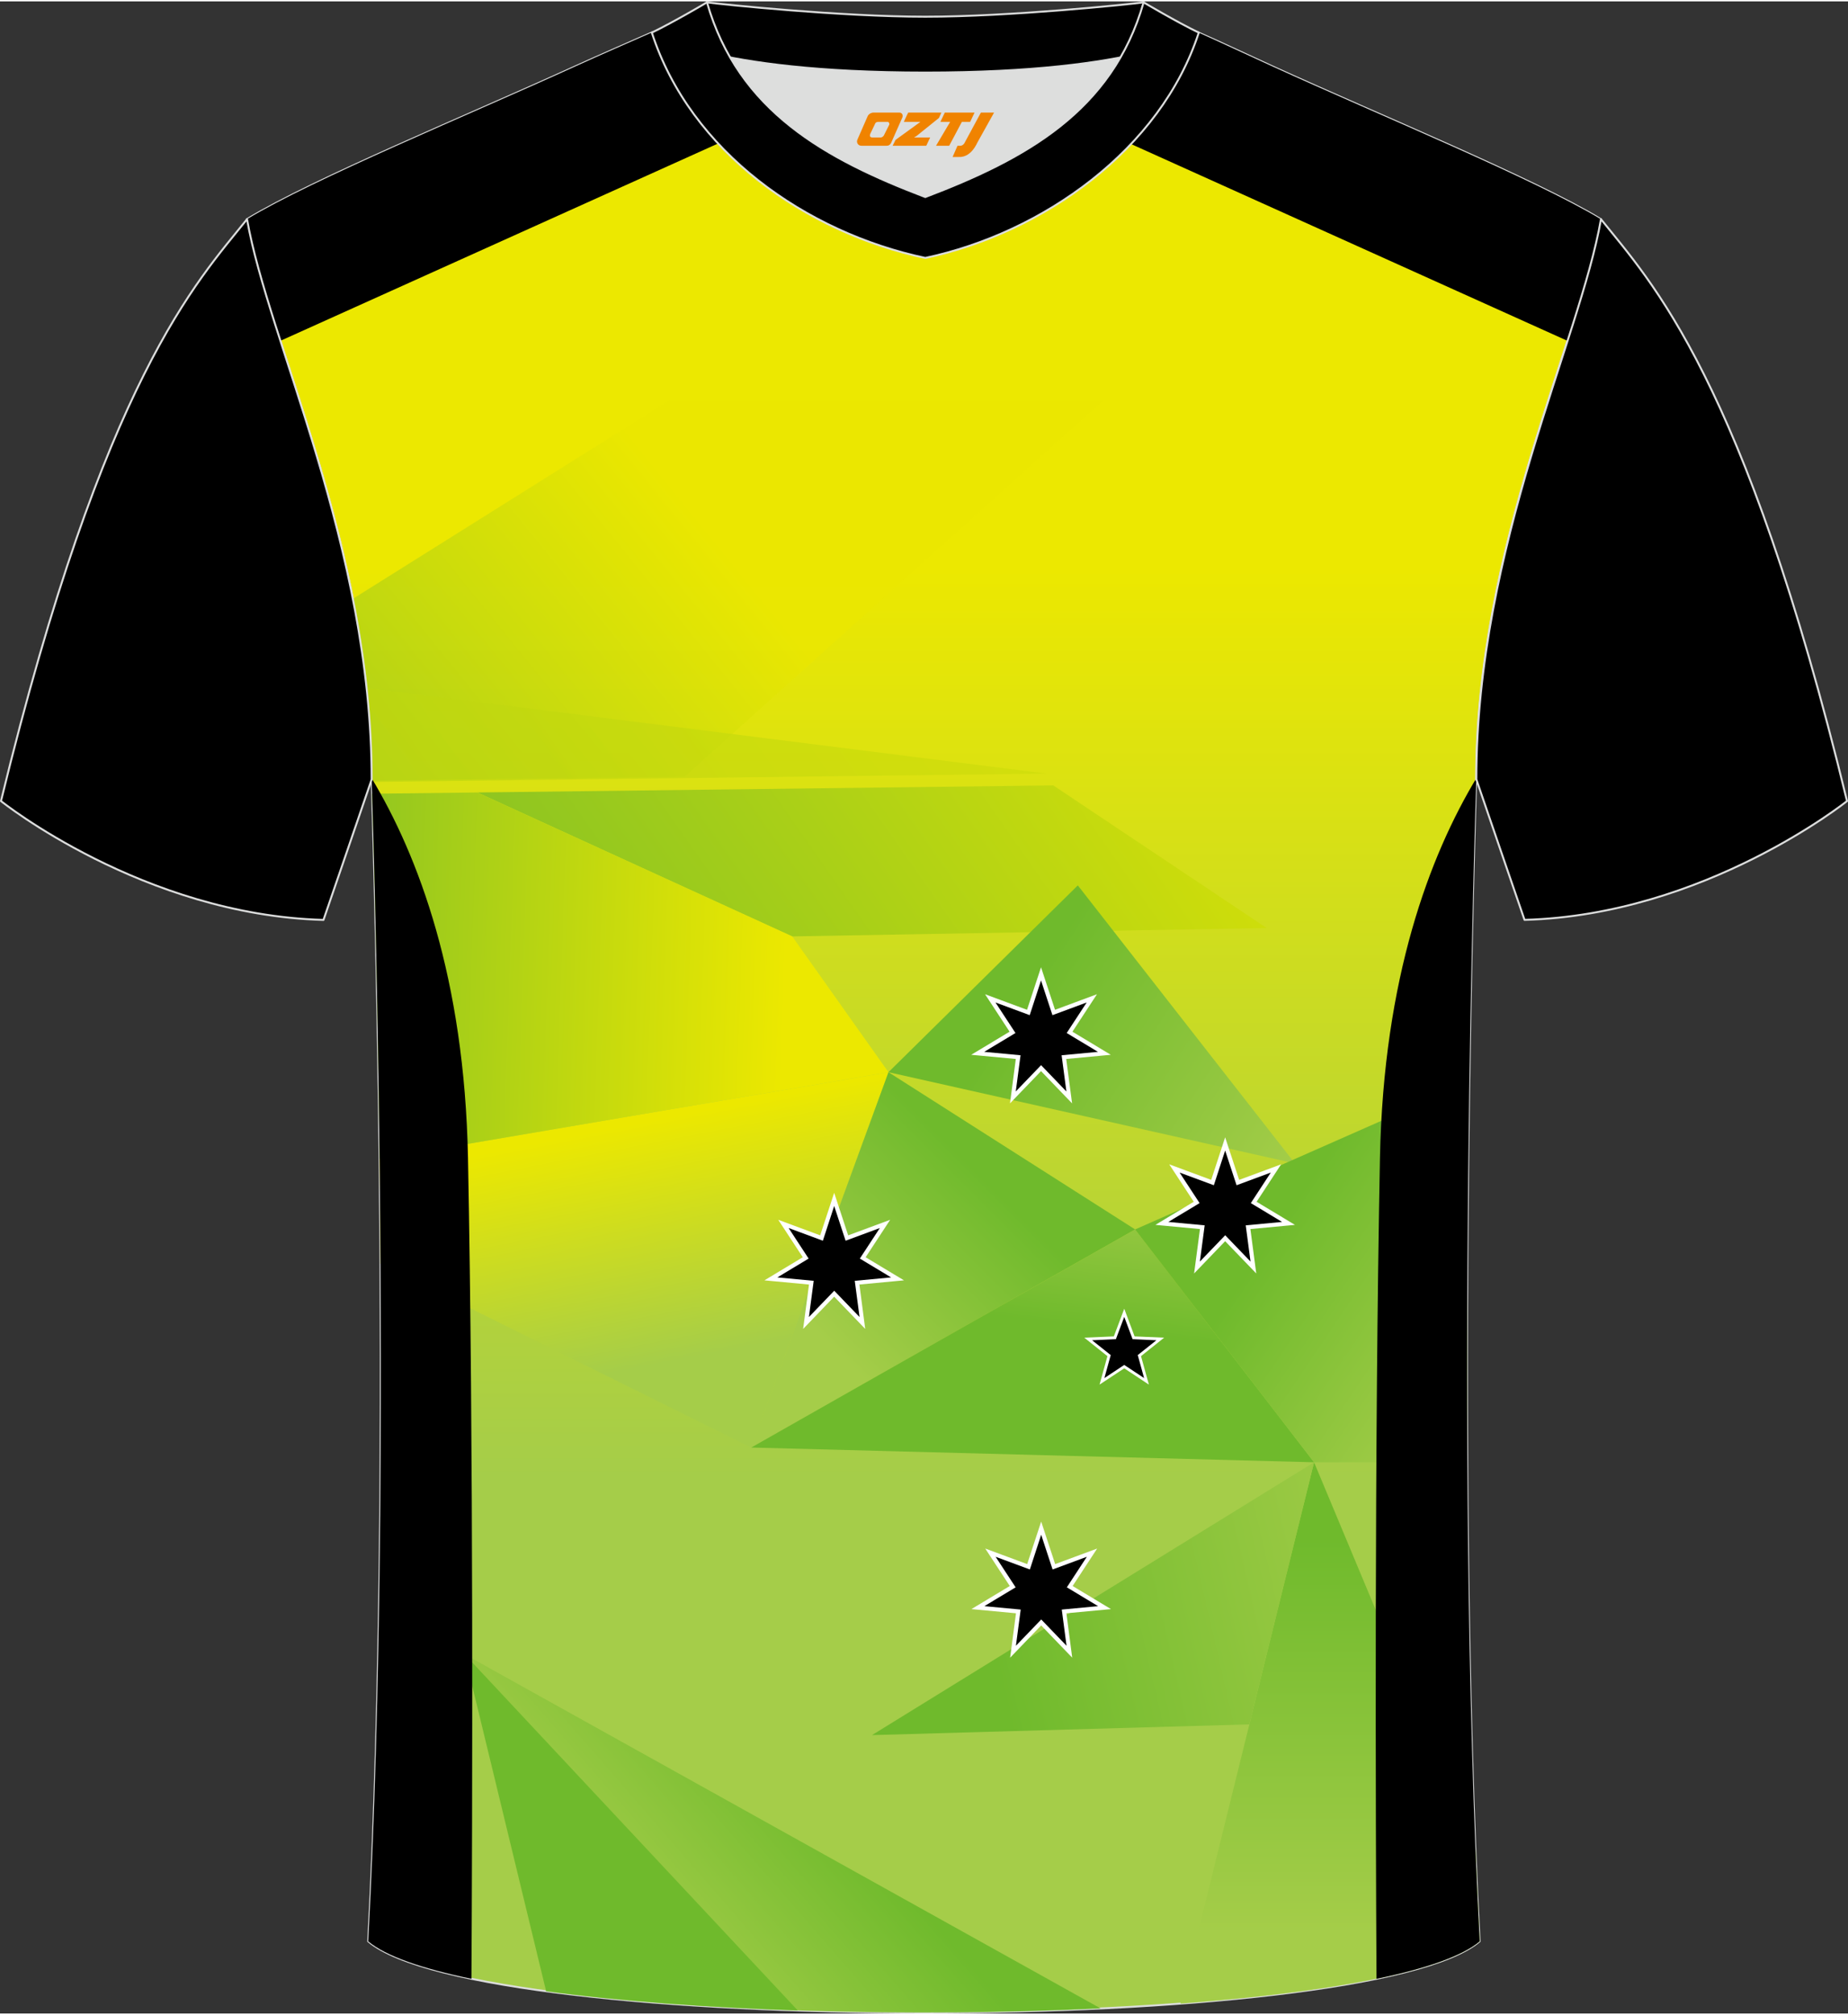
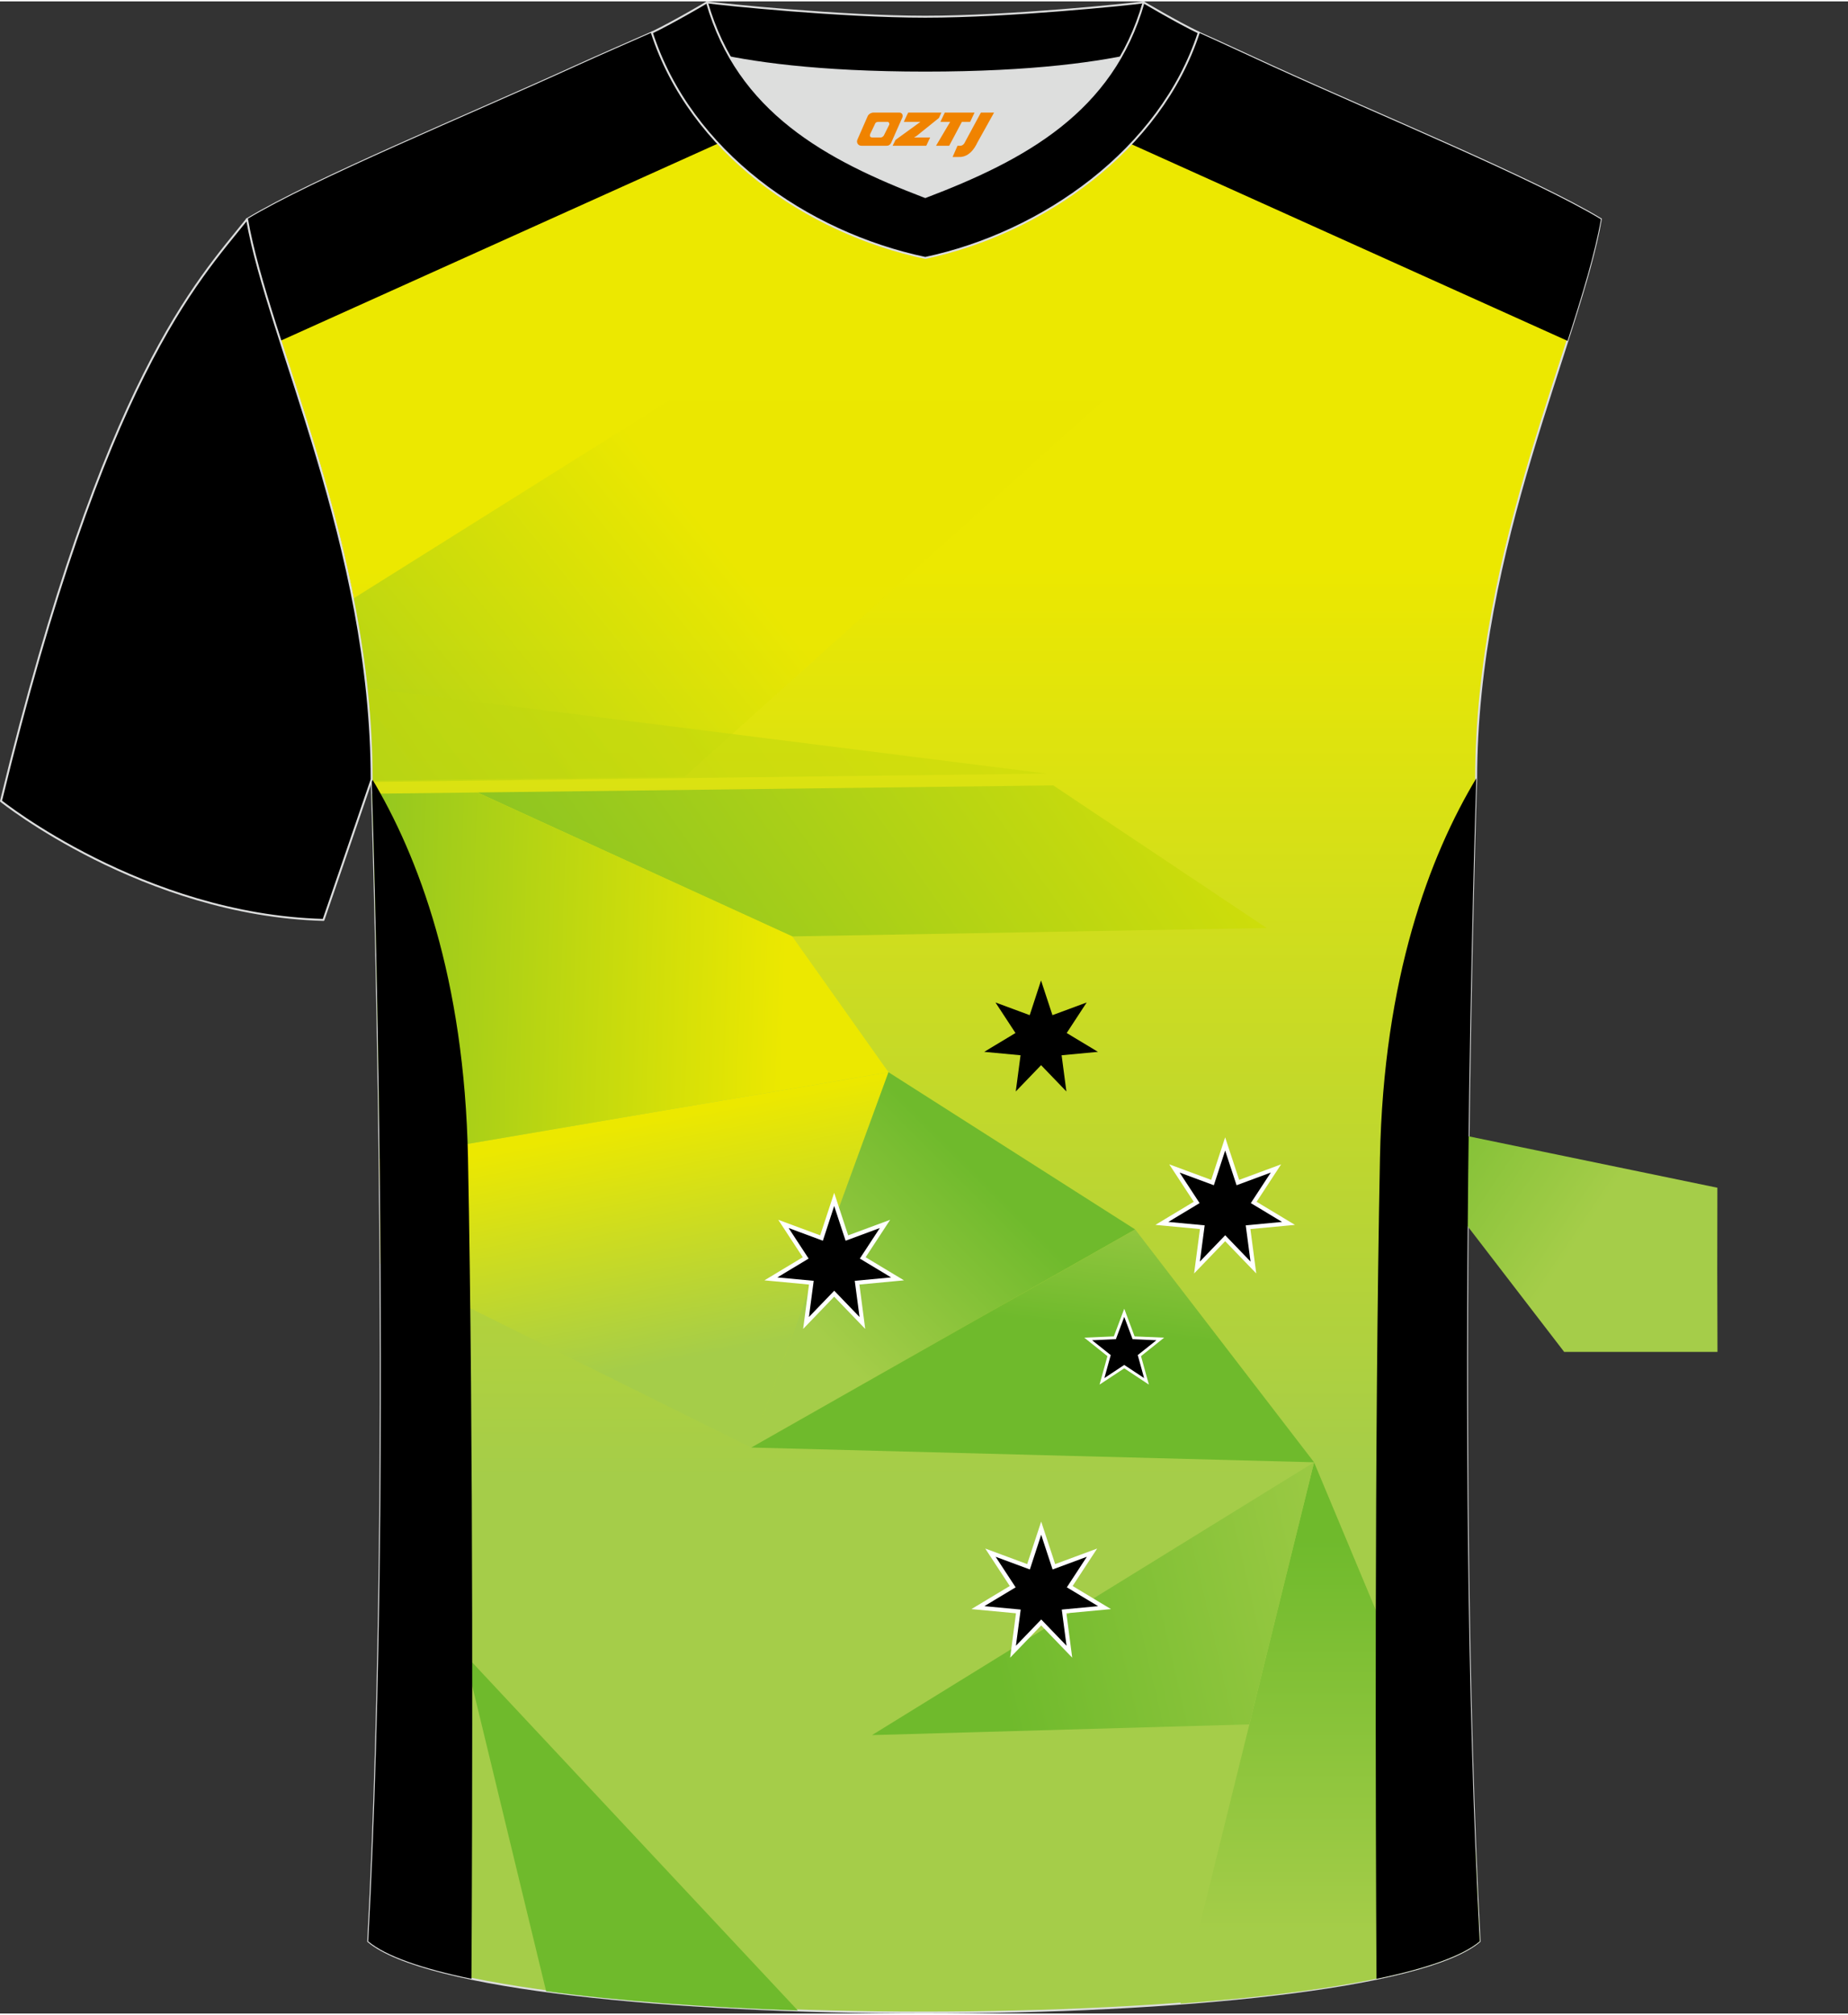
<svg xmlns="http://www.w3.org/2000/svg" version="1.1" x="0px" y="0px" width="378px" height="412px" viewBox="0 0 378.89 412.4" enable-background="new 0 0 378.89 412.4" xml:space="preserve">
  <rect x="0" y="0" width="378.89" height="412.4" fill="#333333" stroke="none" />
  <g id="画板的参考线">
</g>
  <g id="图层_1">
    <g>
      <linearGradient id="SVGID_1_" gradientUnits="userSpaceOnUse" x1="189.443" y1="116.018" x2="189.443" y2="302.542">
        <stop offset="0" style="stop-color:#ECE800" />
        <stop offset="1" style="stop-color:#A5CD49" />
      </linearGradient>
      <path fill-rule="evenodd" clip-rule="evenodd" fill="url(#SVGID_1_)" stroke="#DCDDDD" stroke-width="0.401" stroke-miterlimit="22.926" d="    M75.5,397.6c5.37-101.2,0.7-238.13,0.7-238.13c0-47.71-21.29-90.1-25.56-114.83c13.66-8.25,45.38-21.3,67.28-31.29    c5.56-2.53,11.71-5.19,15.69-6.95c17.56-0.32,25.39,1.25,55.66,1.25l0.32,0c30.26,0,38.61-1.57,56.16-1.25    c3.99,1.76,9.62,4.42,15.18,6.95c21.92,10,53.63,23.05,67.28,31.29c-4.28,24.71-25.56,67.11-25.56,114.83    c0,0-4.67,136.93,0.7,238.13C280.26,417.07,98.62,417.07,75.5,397.6z" />
      <g>
        <linearGradient id="SVGID_2_" gradientUnits="userSpaceOnUse" x1="40.17" y1="194.268" x2="145.99" y2="108.576">
          <stop offset="0" style="stop-color:#6FBA2C" />
          <stop offset="1" style="stop-color:#ECE800" />
        </linearGradient>
        <path opacity="0.7" fill-rule="evenodd" clip-rule="evenodd" fill="url(#SVGID_2_)" d="M140.36,158.91l-64.14,0.79l-0.01-0.23     c0-12.8-1.53-25.22-3.86-37.02l64.84-40.66h89.04L140.36,158.91z" />
        <linearGradient id="SVGID_3_" gradientUnits="userSpaceOnUse" x1="-287.84" y1="452.476" x2="332.81" y2="17.893">
          <stop offset="0" style="stop-color:#6FBA2C" />
          <stop offset="1" style="stop-color:#ECE800" />
        </linearGradient>
        <path opacity="0.7" fill-rule="evenodd" clip-rule="evenodd" fill="url(#SVGID_3_)" d="M214.58,158.27l-138.36,1.71l-0.02-0.51     c0-6.35-0.38-12.61-1.05-18.75L214.58,158.27z" />
        <linearGradient id="SVGID_4_" gradientUnits="userSpaceOnUse" x1="83.871" y1="242.485" x2="271.639" y2="111.008">
          <stop offset="0" style="stop-color:#6FBA2C" />
          <stop offset="1" style="stop-color:#ECE800" />
        </linearGradient>
        <polygon fill-rule="evenodd" clip-rule="evenodd" fill="url(#SVGID_4_)" points="215.95,160.69 97.86,162.14 162.43,191.64      259.7,189.92    " />
        <linearGradient id="SVGID_5_" gradientUnits="userSpaceOnUse" x1="208.815" y1="205.028" x2="265.208" y2="241.649">
          <stop offset="0" style="stop-color:#6FBA2C" />
          <stop offset="1" style="stop-color:#A5CD49" />
        </linearGradient>
-         <polygon fill-rule="evenodd" clip-rule="evenodd" fill="url(#SVGID_5_)" points="220.98,181.18 182.16,219.47 265.5,238.17         " />
        <linearGradient id="SVGID_6_" gradientUnits="userSpaceOnUse" x1="128.394" y1="230.365" x2="137.802" y2="278.764">
          <stop offset="0" style="stop-color:#ECE800" />
          <stop offset="1" style="stop-color:#A5CD49" />
        </linearGradient>
        <path fill-rule="evenodd" clip-rule="evenodd" fill="url(#SVGID_6_)" d="M154.03,296.4l28.14-76.93L77.83,237.24     c0.08,6.9,0.14,14.08,0.19,21.49L154.03,296.4z" />
        <linearGradient id="SVGID_7_" gradientUnits="userSpaceOnUse" x1="201.774" y1="241.26" x2="168.887" y2="274.147">
          <stop offset="0" style="stop-color:#6FBA2C" />
          <stop offset="1" style="stop-color:#A5CD49" />
        </linearGradient>
        <polygon fill-rule="evenodd" clip-rule="evenodd" fill="url(#SVGID_7_)" points="232.74,251.7 182.16,219.47 154.03,296.4    " />
        <linearGradient id="SVGID_8_" gradientUnits="userSpaceOnUse" x1="215.058" y1="270.751" x2="219.044" y2="238.287">
          <stop offset="0" style="stop-color:#6FBA2C" />
          <stop offset="1" style="stop-color:#A5CD49" />
        </linearGradient>
        <polygon fill-rule="evenodd" clip-rule="evenodd" fill="url(#SVGID_8_)" points="269.42,299.42 154.03,296.4 232.74,251.7    " />
        <linearGradient id="SVGID_9_" gradientUnits="userSpaceOnUse" x1="260.51" y1="253.32" x2="304.17" y2="282.769">
          <stop offset="0" style="stop-color:#6FBA2C" />
          <stop offset="1" style="stop-color:#A5CD49" />
        </linearGradient>
-         <path fill-rule="evenodd" clip-rule="evenodd" fill="url(#SVGID_9_)" d="M284.02,229.08l-51.29,22.62l36.68,47.72h31.43     c-0.06-11.49-0.06-22.78-0.02-33.65L284.02,229.08z" />
+         <path fill-rule="evenodd" clip-rule="evenodd" fill="url(#SVGID_9_)" d="M284.02,229.08l36.68,47.72h31.43     c-0.06-11.49-0.06-22.78-0.02-33.65L284.02,229.08z" />
        <linearGradient id="SVGID_10_" gradientUnits="userSpaceOnUse" x1="272.701" y1="314.634" x2="272.701" y2="396.112">
          <stop offset="0" style="stop-color:#6FBA2C" />
          <stop offset="1" style="stop-color:#A5CD49" />
        </linearGradient>
        <path fill-rule="evenodd" clip-rule="evenodd" fill="url(#SVGID_10_)" d="M242.02,410.37l27.4-110.95l33.09,79.21     c0.26,6.43,0.55,12.76,0.88,18.96C295.91,403.89,271.89,408.14,242.02,410.37z" />
        <linearGradient id="SVGID_11_" gradientUnits="userSpaceOnUse" x1="203.883" y1="339.878" x2="291.299" y2="319.697">
          <stop offset="0" style="stop-color:#6FBA2C" />
          <stop offset="1" style="stop-color:#A5CD49" />
        </linearGradient>
        <polygon fill-rule="evenodd" clip-rule="evenodd" fill="url(#SVGID_11_)" points="178.78,355.34 269.42,299.42 256.15,353.14         " />
        <linearGradient id="SVGID_12_" gradientUnits="userSpaceOnUse" x1="168.969" y1="367.674" x2="131.636" y2="400.127">
          <stop offset="0" style="stop-color:#6FBA2C" />
          <stop offset="1" style="stop-color:#A5CD49" />
        </linearGradient>
-         <path fill-rule="evenodd" clip-rule="evenodd" fill="url(#SVGID_12_)" d="M95.26,338.78l130.4,72.58     c-38.46,1.83-82.76,0.65-113.69-3.53L95.26,338.78z" />
        <path fill-rule="evenodd" clip-rule="evenodd" fill="#6FBA2C" d="M95.26,338.78l68.31,73c-18.87-0.62-36.77-1.94-51.6-3.95     L95.26,338.78z" />
        <linearGradient id="SVGID_13_" gradientUnits="userSpaceOnUse" x1="40.001" y1="198.018" x2="161.022" y2="202.244">
          <stop offset="0" style="stop-color:#6FBA2C" />
          <stop offset="1" style="stop-color:#ECE800" />
        </linearGradient>
        <path fill-rule="evenodd" clip-rule="evenodd" fill="url(#SVGID_13_)" d="M77.83,237.24l104.33-17.77l-19.73-27.83l-64.58-29.5     l-21.56,0.26C76.58,171.35,77.41,200.03,77.83,237.24z" />
        <path fill-rule="evenodd" clip-rule="evenodd" d="M302.68,159.23c-9.56,15.91-19.02,40.86-19.75,77.77     c-1.15,58.4-0.89,135.5-0.71,168.29c10.1-2.09,17.55-4.65,21.16-7.68c-5.37-101.2-0.7-238.13-0.7-238.13L302.68,159.23z" />
        <path fill-rule="evenodd" clip-rule="evenodd" d="M76.2,159.23c9.56,15.91,19.02,40.86,19.75,77.77     c1.15,58.4,0.89,135.5,0.71,168.29c-10.1-2.09-17.55-4.65-21.16-7.68c5.37-101.2,0.7-238.13,0.7-238.13L76.2,159.23z" />
        <path fill-rule="evenodd" clip-rule="evenodd" d="M176.95,15.73L57.49,69.57c-3.06-9.54-5.63-17.95-6.84-24.94     c13.66-8.25,45.38-21.3,67.28-31.29c5.56-2.53,11.71-5.19,15.69-6.95c12.85-0.23,20.5,0.54,35.54,0.98L176.95,15.73z" />
        <path fill-rule="evenodd" clip-rule="evenodd" d="M201.93,15.73l119.46,53.85c3.06-9.54,5.63-17.95,6.84-24.93     c-13.66-8.24-45.37-21.29-67.28-31.29c-5.56-2.53-11.19-5.18-15.18-6.95c-12.87-0.24-20.8,0.55-36.05,0.98L201.93,15.73z" />
        <g>
          <g>
-             <polygon fill-rule="evenodd" clip-rule="evenodd" fill="none" stroke="#FFFFFF" stroke-width="1.692" stroke-miterlimit="22.926" points="       213.44,200.67 215.78,207.78 222.79,205.18 218.69,211.44 225.1,215.3 217.65,216 218.63,223.42 213.44,218.03 208.25,223.42        209.22,216 201.77,215.3 208.18,211.44 204.08,205.18 211.1,207.78      " />
            <path fill-rule="evenodd" clip-rule="evenodd" d="M213.44,200.67l2.34,7.11l7.02-2.6l-4.1,6.26l6.41,3.86l-7.45,0.7l0.98,7.42       l-5.19-5.39l-5.19,5.39l0.98-7.42l-7.45-0.7l6.41-3.86l-4.1-6.26l7.02,2.6L213.44,200.67z" />
          </g>
          <g>
            <polygon fill-rule="evenodd" clip-rule="evenodd" fill="none" stroke="#FFFFFF" stroke-width="1.692" stroke-miterlimit="22.926" points="       251.19,235.53 253.53,242.64 260.55,240.04 256.45,246.3 262.86,250.16 255.41,250.86 256.39,258.28 251.19,252.89 246,258.28        246.98,250.86 239.53,250.16 245.94,246.3 241.84,240.04 248.86,242.64      " />
            <path fill-rule="evenodd" clip-rule="evenodd" d="M251.19,235.53l2.34,7.11l7.02-2.6l-4.1,6.26l6.41,3.86l-7.45,0.7l0.98,7.42       l-5.19-5.39l-5.19,5.39l0.98-7.42l-7.45-0.7l6.41-3.86l-4.1-6.26l7.02,2.6L251.19,235.53z" />
          </g>
          <g>
            <polygon fill-rule="evenodd" clip-rule="evenodd" fill="none" stroke="#FFFFFF" stroke-width="1.692" stroke-miterlimit="22.926" points="       171.03,246.9 173.37,254.01 180.39,251.41 176.29,257.67 182.7,261.53 175.25,262.23 176.22,269.65 171.03,264.26        165.84,269.65 166.82,262.23 159.37,261.53 165.78,257.67 161.68,251.41 168.69,254.01      " />
            <path fill-rule="evenodd" clip-rule="evenodd" d="M171.03,246.9l2.34,7.11l7.02-2.6l-4.1,6.26l6.41,3.86l-7.45,0.7l0.98,7.42       l-5.19-5.39l-5.19,5.39l0.98-7.42l-7.45-0.7l6.41-3.86l-4.1-6.26l7.02,2.6L171.03,246.9z" />
          </g>
          <g>
            <polygon fill-rule="evenodd" clip-rule="evenodd" fill="none" stroke="#FFFFFF" stroke-width="1.692" stroke-miterlimit="22.926" points="       213.47,314.28 215.81,321.39 222.83,318.79 218.73,325.05 225.14,328.91 217.69,329.61 218.66,337.03 213.47,331.64        208.28,337.03 209.26,329.61 201.81,328.91 208.22,325.05 204.12,318.79 211.13,321.39      " />
            <path fill-rule="evenodd" clip-rule="evenodd" d="M213.47,314.28l2.34,7.11l7.02-2.6l-4.1,6.26l6.41,3.86l-7.45,0.7l0.98,7.42       l-5.19-5.39l-5.19,5.39l0.98-7.42l-7.45-0.7l6.41-3.86l-4.1-6.26l7.02,2.6L213.47,314.28z" />
          </g>
          <g>
            <polygon fill-rule="evenodd" clip-rule="evenodd" fill="none" stroke="#FFFFFF" stroke-width="1.172" stroke-miterlimit="22.926" points="       230.5,269.62 232.21,274.19 237.09,274.4 233.27,277.45 234.57,282.15 230.5,279.46 226.42,282.15 227.72,277.45 223.9,274.4        228.78,274.19      " />
            <path fill-rule="evenodd" clip-rule="evenodd" d="M230.5,269.62l1.71,4.57l4.88,0.22l-3.82,3.04l1.3,4.71l-4.07-2.69       l-4.07,2.69l1.3-4.71l-3.82-3.04l4.88-0.22L230.5,269.62z" />
          </g>
        </g>
      </g>
      <path fill-rule="evenodd" clip-rule="evenodd" fill="#DDDEDD" d="M149.69,11.49c8.47,14.65,23.44,22.32,40.01,28.6    c16.59-6.3,31.55-13.95,40.01-28.61c-8.67,1.66-21.5,3.1-40.01,3.1C171.19,14.59,158.36,13.16,149.69,11.49z" />
-       <path fill-rule="evenodd" clip-rule="evenodd" fill="#5A595A" d="M189.71,3.14c-17.32,0-41.87-2.54-44.76-2.94    c0,0-5.54,4.47-11.31,6.2c0,0,11.81,8.19,56.07,8.19c44.26,0,56.07-8.19,56.07-8.19c-5.77-1.72-11.31-6.2-11.31-6.2    C231.56,0.6,207.02,3.14,189.71,3.14z" />
      <path fill-rule="evenodd" clip-rule="evenodd" stroke="#DCDDDD" stroke-width="0.401" stroke-linecap="round" stroke-linejoin="round" stroke-miterlimit="22.926" d="    M189.71,3.14c-17.32,0-41.87-2.54-44.76-2.94c0,0-5.54,4.47-11.31,6.2c0,0,11.81,8.19,56.07,8.19c44.26,0,56.07-8.19,56.07-8.19    c-5.77-1.72-11.31-6.2-11.31-6.2C231.56,0.6,207.02,3.14,189.71,3.14z" />
      <path fill-rule="evenodd" clip-rule="evenodd" fill="#5A595A" d="M189.71,52.58c24.01-5.09,48.25-22.16,56.07-46.18    c-4.44-2.13-11.31-6.2-11.31-6.2c-6.41,22.38-24.35,32.14-44.76,39.9c-20.37-7.75-38.35-17.56-44.76-39.9c0,0-6.87,4.06-11.31,6.2    C141.55,30.8,165.3,47.41,189.71,52.58z" />
      <path fill-rule="evenodd" clip-rule="evenodd" stroke="#DCDDDD" stroke-width="0.401" stroke-linecap="round" stroke-linejoin="round" stroke-miterlimit="22.926" d="    M189.71,52.58c24.01-5.09,48.25-22.16,56.07-46.18c-4.44-2.13-11.31-6.2-11.31-6.2c-6.41,22.38-24.35,32.14-44.76,39.9    c-20.37-7.75-38.35-17.56-44.76-39.9c0,0-6.87,4.06-11.31,6.2C141.55,30.8,165.3,47.41,189.71,52.58z" />
      <path fill-rule="evenodd" clip-rule="evenodd" stroke="#DCDDDD" stroke-width="0.401" stroke-linecap="round" stroke-linejoin="round" stroke-miterlimit="22.926" d="    M50.65,44.64C40.43,57.42,21.34,77.01,0.2,163.9c0,0,29.14,23.34,66.12,24.36c0,0,7.16-20.79,9.88-28.79    C76.2,111.76,54.93,69.36,50.65,44.64z" />
-       <path fill-rule="evenodd" clip-rule="evenodd" stroke="#DCDDDD" stroke-width="0.401" stroke-linecap="round" stroke-linejoin="round" stroke-miterlimit="22.926" d="    M328.24,44.64c10.22,12.78,29.31,32.36,50.45,119.26c0,0-29.14,23.34-66.12,24.35c0,0-7.16-20.79-9.88-28.79    C302.68,111.76,323.96,69.36,328.24,44.64z" />
    </g>
  </g>
  <g>
    <path fill="#F08300" d="M201.11,22.79l-3.4,6.3c-0.2,0.3-0.5,0.5-0.8,0.5h-0.6l-1,2.3h1.2c2,0.1,3.2-1.5,3.9-3L203.81,22.79h-2.5L201.11,22.79z" />
    <polygon fill="#F08300" points="193.91,22.79 ,199.81,22.79 ,198.91,24.69 ,197.21,24.69 ,194.61,29.59 ,191.91,29.59 ,194.81,24.69 ,192.81,24.69 ,193.71,22.79" />
    <polygon fill="#F08300" points="187.91,27.89 ,187.41,27.89 ,187.91,27.59 ,192.51,23.89 ,193.01,22.79 ,186.21,22.79 ,185.91,23.39 ,185.31,24.69 ,188.11,24.69 ,188.71,24.69 ,183.61,28.39    ,183.01,29.59 ,189.61,29.59 ,189.91,29.59 ,190.71,27.89" />
    <path fill="#F08300" d="M184.41,22.79H179.11C178.61,22.79,178.11,23.09,177.91,23.49L175.81,28.29C175.51,28.89,175.91,29.59,176.61,29.59h5.2c0.4,0,0.7-0.2,0.9-0.6L185.01,23.79C185.21,23.29,184.91,22.79,184.41,22.79z M182.31,25.29L181.21,27.49C181.01,27.79,180.71,27.89,180.61,27.89l-1.8,0C178.61,27.89,178.21,27.79,178.41,27.19l1-2.1c0.1-0.3,0.4-0.4,0.7-0.4h1.9   C182.21,24.69,182.41,24.99,182.31,25.29z" />
  </g>
</svg>